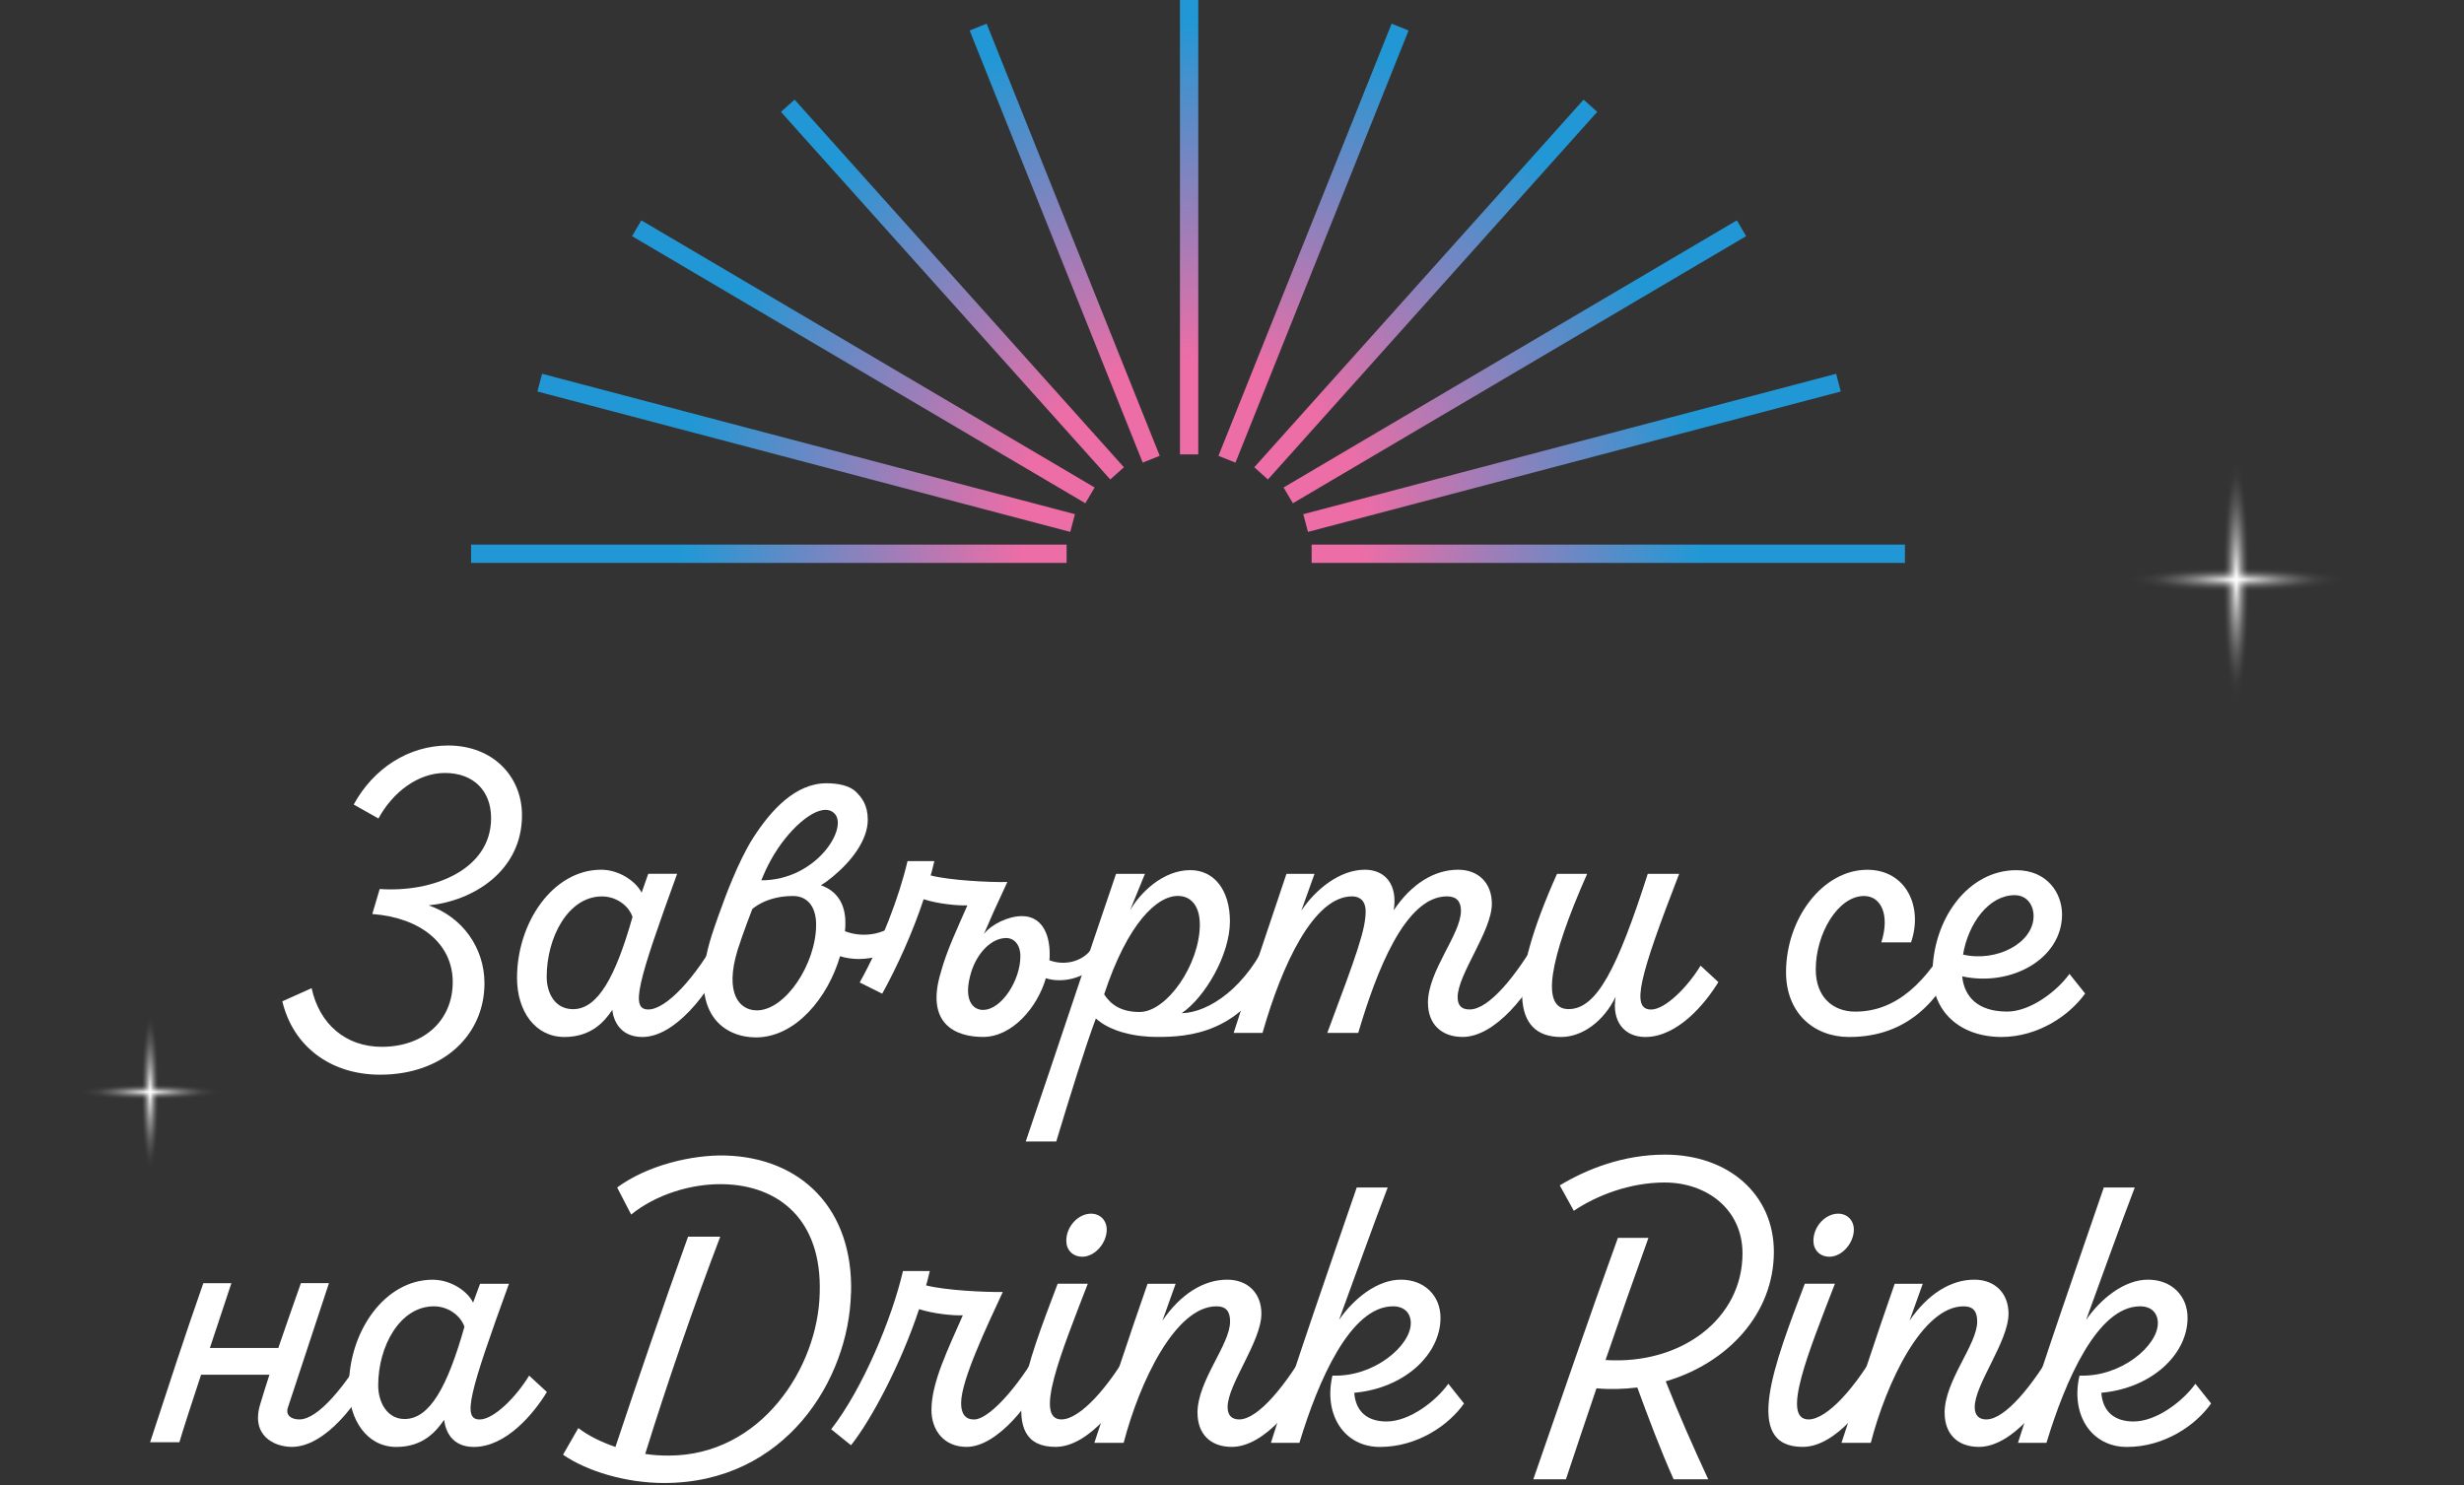
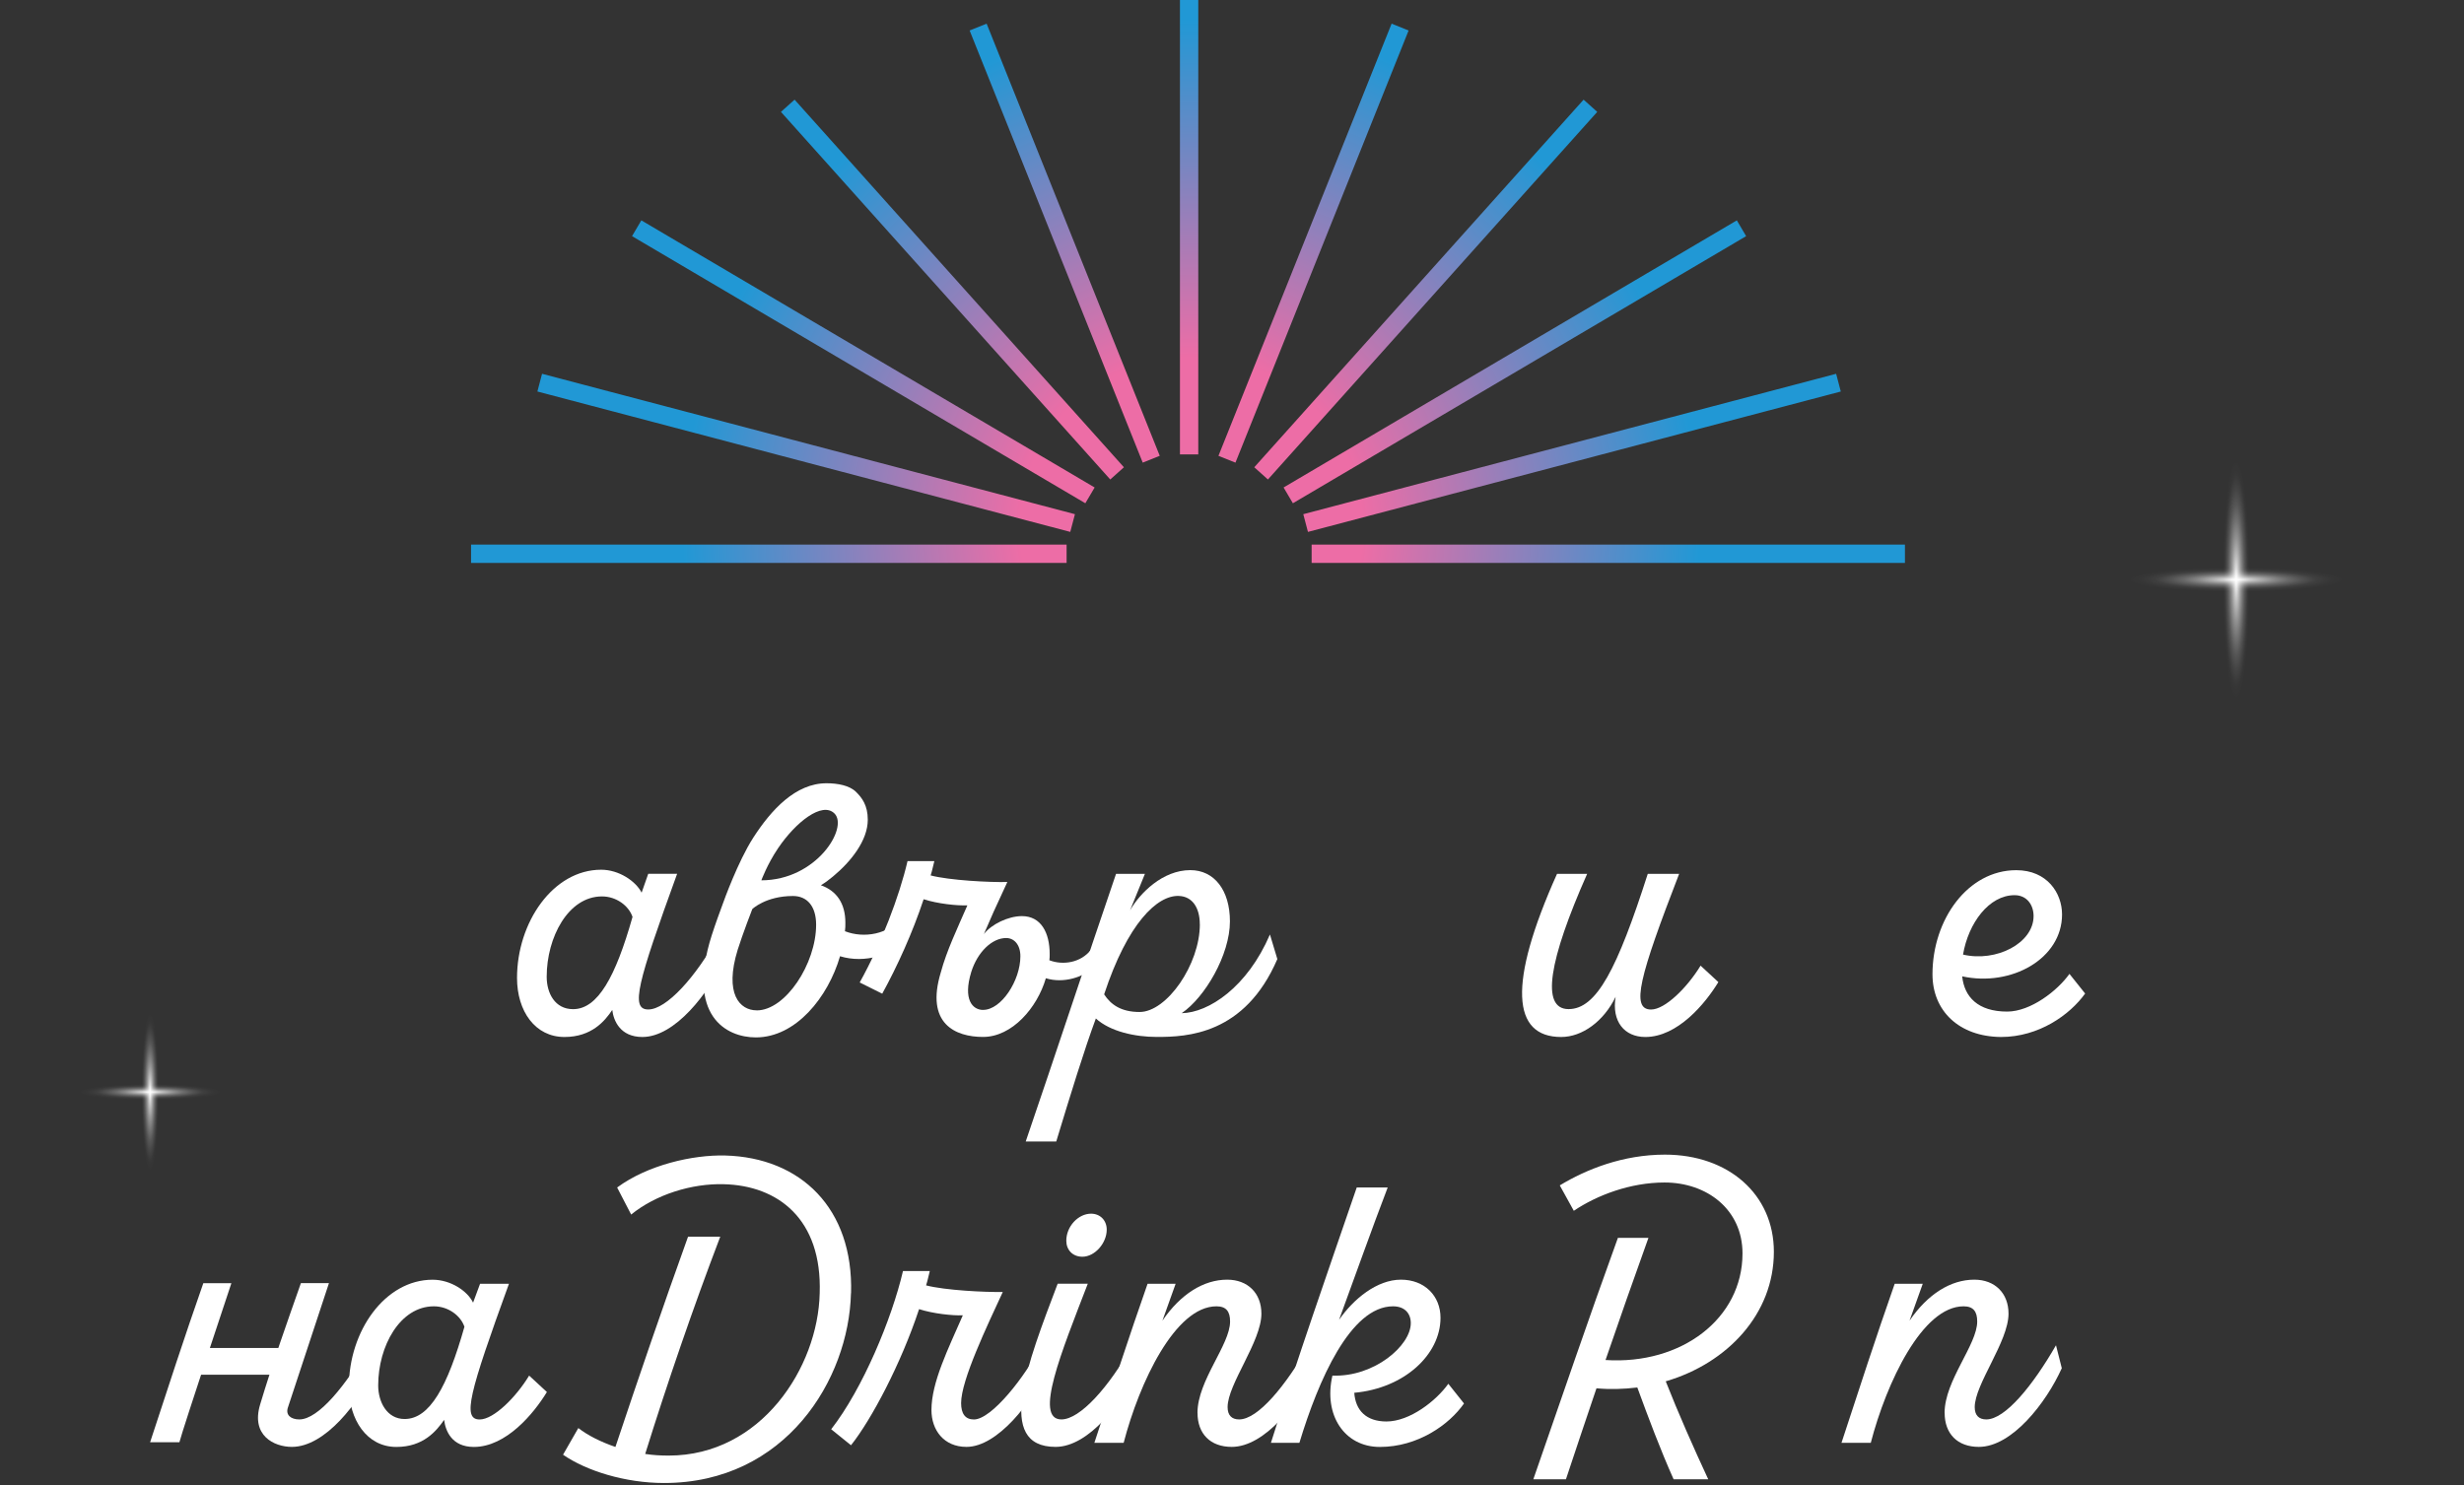
<svg xmlns="http://www.w3.org/2000/svg" width="476" height="287" viewBox="0 0 476 287" fill="none">
  <rect x="0" y="0" width="476" height="287" fill="#333333" stroke="none" />
  <path d="M222.398 88.733L188.957 5.234M215.801 91.465L152.182 20.436M210.567 95.715L122.998 44.103M207.208 101.063L104.264 73.936M206.047 107H91M253.384 107H368M252.223 101.063L355.158 73.936M248.864 95.715L336.424 44.103M243.621 91.465L307.24 20.436M237.025 88.733L270.474 5.234M229.715 87.794V0" stroke="url(#paint0_radial_2146_4)" stroke-width="3.54" stroke-miterlimit="10" />
  <path d="M164.39 249.872C163.99 266.589 151.72 286.546 128.29 286.546C120.72 286.546 113.23 284.171 108.77 281.08L111.72 275.932C113.55 277.353 116.1 278.625 118.89 279.579C123.35 266.192 128.13 252.258 132.92 238.95H139.14C133.88 252.735 128.94 267.146 124.64 280.931C126.15 281.169 127.67 281.249 129.18 281.249C147.03 281.249 158.03 264.224 158.35 249.882C158.83 235.551 150.3 229.051 139.78 228.813C133.64 228.653 126.71 230.79 121.93 234.676L119.22 229.449C125.12 225.095 133.8 223.108 140.1 223.267C154.68 223.664 164.88 233.484 164.41 249.882L164.39 249.872Z" fill="white" />
  <path d="M202.33 264.363C199.46 270.932 192.69 279.569 186.71 279.569C182.33 279.569 179.94 276.319 179.94 272.443C179.94 267.056 183.21 260.566 186 254.146C184.01 254.226 180.26 253.828 177.55 252.953C174.04 263.568 168.31 274.341 164.4 279.251L160.57 276.16C166.63 268.398 172.28 254.852 174.44 245.589H179.62C179.38 246.463 179.22 247.408 178.9 248.362C182.57 249.316 190.3 249.703 193.72 249.634C190.69 256.203 185.67 266.659 185.67 271.101C185.67 273.159 186.47 274.272 188.14 274.272C191.57 274.272 198.1 265.953 201.13 259.94L202.33 264.373V264.363Z" fill="white" />
  <path d="M219.86 264.363C216.83 271.091 210.3 279.569 203.92 279.569C192.13 279.569 198.5 263.409 204.32 248.044H210.14C205.04 261.272 199.7 274.262 205.04 274.262C208.63 274.262 214.2 268.08 218.75 259.93L219.87 264.363H219.86ZM205.99 239.735C205.99 236.962 208.3 234.507 210.77 234.507C212.52 234.507 213.8 235.779 213.8 237.598C213.8 240.212 211.49 242.826 209.1 242.826C207.19 242.826 205.99 241.484 205.99 239.735Z" fill="white" />
  <path d="M231.33 273C231.33 266.738 237.63 259.851 237.63 255.339C237.63 253.44 236.91 252.407 235 252.407C227.03 252.407 220.1 267.136 217.07 278.784H211.41C214.76 268.567 218.1 258.271 221.69 248.054H227.11L224.56 255.18C228.07 250.031 232.53 247.259 237.07 247.259C241.05 247.259 243.68 249.872 243.68 253.828C243.68 259.215 237.15 267.454 237.15 271.886C237.15 273.467 237.95 274.262 239.38 274.262C243.05 274.262 248.39 267.692 252.85 259.93L253.97 264.363C250.94 271.091 244.33 279.569 237.95 279.569C233.81 279.569 231.34 277.035 231.34 273H231.33Z" fill="white" />
  <path d="M282.82 271.181C279.95 275.295 273.89 279.579 266.56 279.579C259.71 279.579 255.64 273.397 257.4 265.794C265.45 266.112 272.54 260.01 272.54 255.657C272.54 253.758 271.34 252.407 269.11 252.407C260.9 252.407 254.69 266.659 251.02 278.784H245.52C250.7 262.306 256.44 245.917 262.1 229.439H268.08C265.13 237.121 261.47 247.418 258.68 255.021C261.47 250.986 266.01 247.259 270.63 247.259C275.25 247.259 278.28 250.429 278.28 254.623C278.28 261.749 271.27 268.249 261.62 269.114C261.86 272.523 263.93 274.659 267.84 274.659C272.38 274.659 277.48 270.624 279.79 267.374L282.82 271.181Z" fill="white" />
  <path d="M321.79 266.897C324.26 273.159 327.13 279.649 330 285.83H323.31C320.76 280.126 318.45 273.954 316.3 268.09C313.67 268.408 311.04 268.487 308.41 268.249C306.42 274.113 304.43 280.046 302.51 285.83H296.21C301.55 270.465 306.97 254.544 312.55 239.178H318.45C315.66 246.941 312.87 254.862 310.16 262.783C324.82 263.737 336.62 254.782 336.62 242.19C336.62 233.712 329.77 228.484 321.56 228.484C314.95 228.484 308.49 230.939 304.03 233.951L301.32 229.041C306.42 225.95 313.51 223.098 321.64 223.098C333.91 223.098 342.68 230.78 342.68 241.872C342.68 253.908 333.67 263.419 321.8 266.897H321.79Z" fill="white" />
-   <path d="M364.19 264.363C361.16 271.091 354.63 279.569 348.25 279.569C336.46 279.569 342.83 263.409 348.65 248.044H354.47C349.37 261.272 344.03 274.262 349.37 274.262C352.96 274.262 358.53 268.08 363.08 259.93L364.2 264.363H364.19ZM350.32 239.735C350.32 236.962 352.63 234.507 355.1 234.507C356.85 234.507 358.13 235.779 358.13 237.598C358.13 240.212 355.82 242.826 353.43 242.826C351.52 242.826 350.32 241.484 350.32 239.735Z" fill="white" />
  <path d="M375.66 273C375.66 266.738 381.96 259.851 381.96 255.339C381.96 253.44 381.24 252.407 379.33 252.407C371.36 252.407 364.43 267.136 361.4 278.784H355.74C359.09 268.567 362.43 258.271 366.02 248.054H371.44L368.89 255.18C372.4 250.031 376.86 247.259 381.4 247.259C385.38 247.259 388.01 249.872 388.01 253.828C388.01 259.215 381.48 267.454 381.48 271.886C381.48 273.467 382.28 274.262 383.71 274.262C387.38 274.262 392.72 267.692 397.18 259.93L398.3 264.363C395.27 271.091 388.66 279.569 382.28 279.569C378.14 279.569 375.67 277.035 375.67 273H375.66Z" fill="white" />
-   <path d="M427.14 271.181C424.27 275.295 418.21 279.579 410.88 279.579C404.03 279.579 399.96 273.397 401.72 265.794C409.77 266.112 416.86 260.01 416.86 255.657C416.86 253.758 415.66 252.407 413.43 252.407C405.22 252.407 399.01 266.659 395.34 278.784H389.84C395.02 262.306 400.76 245.917 406.42 229.439H412.4C409.45 237.121 405.79 247.418 403 255.021C405.79 250.986 410.33 247.259 414.95 247.259C419.57 247.259 422.6 250.429 422.6 254.623C422.6 261.749 415.59 268.249 405.94 269.114C406.18 272.523 408.25 274.659 412.16 274.659C416.7 274.659 421.8 270.624 424.11 267.374L427.14 271.181Z" fill="white" />
  <path d="M105.65 268.964C103.1 273.159 97.76 279.579 91.54 279.579C87.24 279.579 86.04 276.409 85.8 274.351C84.29 276.488 81.82 279.579 76.56 279.579C70.9 279.579 67.4 274.351 67.4 267.941C67.4 257.247 74.33 247.269 83.58 247.269C87.09 247.269 90.35 249.485 91.39 251.701L92.74 248.054H98.32C90.67 269.124 89.24 274.272 92.66 274.272C95.37 274.272 99.67 269.998 102.22 265.794L105.65 268.964ZM89.72 256.362C89 254.226 86.61 252.407 83.82 252.407C77.28 252.407 73.06 260.089 73.06 267.692C73.06 270.863 74.73 274.182 78.16 274.182C83.02 274.182 86.45 267.921 89.72 256.362Z" fill="white" />
  <path d="M44.7 247.934H39.28C35.69 258.151 32.35 268.448 29 278.665H34.66C35.39 275.852 44.7 247.934 44.7 247.934Z" fill="white" />
  <path d="M71.3 259.93C66.84 267.692 61.5 274.262 57.83 274.262C56.21 274.262 55.14 273.427 55.61 271.986C56.3 269.859 63.55 247.924 63.55 247.924H58.13C55.39 255.716 52.57 263.647 50.25 271.39C48.46 277.353 52.92 279.569 56.39 279.569C62.77 279.569 69.38 271.091 72.41 264.363L71.29 259.93H71.3Z" fill="white" />
  <path d="M56.01 260.457H37.45V265.625H56.01V260.457Z" fill="white" />
-   <path d="M378.34 185.162C374.67 193.163 368.62 200.368 357.22 200.368C350.37 200.368 345.03 195.697 345.03 187.855C345.03 177.479 352.12 168.058 360.73 168.058C368.14 168.058 371.57 175.104 369.18 182.081H363.44C365.11 176.853 363.44 173.126 360.09 173.126C355.07 173.126 350.77 180.411 350.77 187.309C350.77 192.616 354.04 195.468 358.42 195.468C366.39 195.468 372.29 189.684 377.15 180.66L378.35 185.172L378.34 185.162Z" fill="white" />
  <path d="M402.81 191.97C399.86 196.085 393.88 200.368 386.55 200.368C378.42 200.289 373.32 195.299 373.32 188.253C373.32 177.638 380.17 168.137 389.5 168.137C395.48 168.137 398.35 172.57 398.35 176.694C398.35 185.251 388.55 190.718 379.06 188.65C379.46 192.606 382.09 195.458 387.75 195.458C392.29 195.458 397.47 191.423 399.78 188.173L402.81 191.97ZM379.22 184.446C385.67 185.947 392.85 182.23 392.85 177.002C392.85 174.866 391.57 172.967 389.18 172.967C384.24 172.967 380.25 178.354 379.22 184.456V184.446Z" fill="white" />
-   <path d="M82.83 174.945C89.29 177.161 93.59 183.105 93.59 189.992C93.59 199.971 85.62 207.653 73.43 207.653C63.87 207.653 56.61 202.187 54.54 193.471L60.2 190.936C61.71 197.903 66.81 202.266 73.75 202.266C81.96 202.266 87.46 197.118 87.46 189.754C87.46 182.389 81.32 177.32 71.92 176.605L73.35 171.775C83.39 172.49 94.87 168.207 94.87 158.069C94.87 152.842 91.52 149.353 85.94 149.353C80.68 149.353 75.82 153.15 73.11 158.149L68.33 155.455C72.16 148.409 79.01 144.046 86.58 144.046C95.19 144.046 100.84 149.989 100.84 157.513C100.84 168.286 91.44 174.071 82.83 174.935V174.945Z" fill="white" />
  <path d="M140.04 185.162C136.93 191.89 130.4 200.368 124.1 200.368C119.8 200.368 118.52 197.198 118.28 195.14C116.85 197.277 114.3 200.368 109.04 200.368C103.38 200.368 99.88 195.379 99.88 188.959C99.88 178.265 106.81 168.048 116.14 168.048C119.57 168.048 122.83 170.264 123.95 172.48L125.23 168.833H130.81C123.16 189.903 121.73 195.051 125.23 195.051C128.73 195.051 134.39 188.869 138.86 180.719L140.06 185.152L140.04 185.162ZM122.19 177.161C121.47 175.025 119.08 173.206 116.29 173.206C109.76 173.206 105.61 181.127 105.61 188.73C105.61 191.9 107.2 194.991 110.71 194.991C115.49 194.991 118.92 188.73 122.19 177.171V177.161Z" fill="white" />
  <path d="M198.15 220.563C203.97 203.539 209.86 185.639 215.6 168.843H221.18L218.31 175.889C220.22 172.56 224.61 168.127 229.95 168.127C234.57 168.127 237.6 172.003 237.6 178.026C237.6 184.516 232.74 192.755 228.28 195.767C233.46 195.687 240.95 190.777 245.33 180.56L246.76 185.311C240.46 199.961 229.23 200.358 223.49 200.358C219.27 200.358 214.48 199.325 211.7 196.79C209.47 202.813 206.84 211.36 204.05 220.553H198.15V220.563ZM231.78 178.583C231.78 175.412 230.35 173.196 227.72 173.116C223.58 172.957 217.84 178.344 213.3 192.129C214.58 194.107 216.57 195.538 220.15 195.538C225.41 195.538 231.79 186.355 231.79 178.593L231.78 178.583Z" fill="white" />
-   <path d="M275.85 193.789C275.85 187.527 282.23 180.56 282.23 175.969C282.23 174.15 281.35 173.196 279.52 173.196C271.47 173.196 265.89 187.686 262.39 199.573H256.41C262.23 184.049 263.82 179.537 263.82 176.048C263.82 174.23 262.86 173.196 261.19 173.196C253.78 173.196 247.64 186.424 243.9 199.573H238.32C241.59 189.356 245.09 179.06 248.52 168.843H253.94L251.39 175.969C254.18 171.775 258.88 168.048 263.66 168.048C267.64 168.048 270.04 170.98 269.24 175.889C272.67 170.741 277.13 168.048 281.67 168.048C285.65 168.048 288.2 170.662 288.2 174.617C288.2 179.924 281.59 188.243 281.59 192.676C281.59 194.256 282.31 195.051 283.9 195.051C287.65 195.051 292.91 188.561 297.37 180.799L298.57 185.232C295.46 191.96 288.85 200.358 282.55 200.358C278.41 200.358 275.86 197.824 275.86 193.789H275.85Z" fill="white" />
  <path d="M331.96 189.754C329.41 193.948 324.07 200.368 317.85 200.368C313.79 200.368 311.32 197.357 312.11 192.606C309.8 197.357 305.65 200.368 301.59 200.368C292.11 200.368 291.23 190.151 300.79 168.843H306.61C299.2 185.56 297.6 194.981 303.02 194.981C308.44 194.981 312.42 187.219 318.32 168.843H324.38C316.73 188.641 314.98 195.061 318.96 195.061C321.67 195.061 325.97 190.787 328.52 186.583L331.95 189.754H331.96Z" fill="white" />
  <path d="M210.73 183.532C208.83 185.997 205.37 186.563 202.72 185.54C202.78 185.142 202.78 184.735 202.78 184.337C202.78 180.213 201.1 177.012 197.42 177.012C194.77 177.012 191.51 178.593 190.07 180.481L191.95 176.177C192.89 174.11 193.81 172.132 194.6 170.423C191.17 170.503 183.44 170.105 179.78 169.151C180.1 168.197 180.26 167.253 180.5 166.378H175.32C173.73 173.216 170.23 182.379 166.08 189.833L170.43 192C173.31 186.772 176.29 180.232 178.43 173.752C181.14 174.627 184.89 175.015 186.88 174.935C184.94 179.388 182.86 183.751 181.77 187.806C178.69 197.844 184.6 200.358 189.91 200.358C195.5 200.358 200.37 194.743 202.04 189.018C205.55 190.101 209.36 188.73 211.26 186.961L210.74 183.522L210.73 183.532ZM189.93 195.14C187.88 195.14 185.99 193.153 187.63 187.796C188.83 183.979 191.62 181.246 194.37 181.246C195.92 181.246 197.12 182.538 197.12 184.764C197.12 189.475 193.43 195.13 189.93 195.13V195.14Z" fill="white" />
  <path d="M174.31 177.161C171.68 180.57 166.9 181.356 163.23 179.934C163.31 179.378 163.31 178.831 163.31 178.275C163.31 174.577 161.63 172.123 158.58 171.049C159.46 170.513 160.21 169.946 160.9 169.37C164.4 166.477 167.64 162.383 167.64 158.397C167.64 155.575 166.5 154.134 165.38 153.021C164.11 151.758 161.81 151.341 159.66 151.341C153.7 151.341 148.99 156.459 145.5 161.886C142.53 166.507 139.77 174.249 139.66 174.557C139.08 176.108 138.18 178.583 137.49 180.729C132.55 196.254 140.28 200.448 146.02 200.448C153.75 200.448 159.97 192.686 162.28 184.764C167.14 186.265 172.4 184.367 175.03 181.912L174.31 177.161ZM150.29 163.923C153.72 158.835 158.83 154.819 161.2 157.175C163.96 159.918 157.72 170.095 147.08 170.095C147.08 170.095 148.2 167.024 150.29 163.923ZM146.18 195.22C142.91 195.22 139.88 192.049 142.51 183.502C143.47 180.451 145.33 175.651 145.33 175.651C145.33 175.651 147.93 173.126 153.19 173.126C155.92 173.126 157.66 175.104 157.66 178.672C157.66 186.196 151.76 195.23 146.18 195.23V195.22Z" fill="white" />
  <path style="mix-blend-mode:screen" d="M427.027 112C427.027 87.698 429.254 68 431.996 68C434.737 68 436.973 87.702 436.973 112C436.973 136.298 434.746 156 431.996 156C429.245 156 427.027 136.303 427.027 112Z" fill="url(#paint1_radial_2146_4)" />
  <path style="mix-blend-mode:screen" d="M432 107.027C456.303 107.027 476 109.254 476 111.996C476 114.737 456.298 116.973 432 116.973C407.702 116.973 388 114.741 388 111.996C388 109.25 407.697 107.027 432 107.027Z" fill="url(#paint2_radial_2146_4)" />
  <path style="mix-blend-mode:screen" d="M25.722 211C25.722 194.982 27.19 182 28.997 182C30.804 182 32.278 194.985 32.278 211C32.278 227.015 30.81 240 28.997 240C27.184 240 25.722 227.018 25.722 211Z" fill="url(#paint3_radial_2146_4)" />
  <path style="mix-blend-mode:screen" d="M29 207.722C45.018 207.722 58 209.19 58 210.997C58 212.804 45.015 214.278 29 214.278C12.985 214.278 0 212.807 0 210.997C0 209.187 12.982 207.722 29 207.722Z" fill="url(#paint4_radial_2146_4)" />
  <defs>
    <radialGradient id="paint0_radial_2146_4" cx="0" cy="0" r="1" gradientUnits="userSpaceOnUse" gradientTransform="translate(230.155 102) rotate(90) scale(98 98)">
      <stop offset="0.337" stop-color="#ED6DA6" />
      <stop offset="1" stop-color="#2198D5" />
    </radialGradient>
    <radialGradient id="paint1_radial_2146_4" cx="0" cy="0" r="1" gradientUnits="userSpaceOnUse" gradientTransform="translate(432 111.996) rotate(180) scale(4.971 43.997)">
      <stop stop-color="white" />
      <stop offset="0.02" stop-color="white" stop-opacity="0.92" />
      <stop offset="0.1" stop-color="white" stop-opacity="0.68" />
      <stop offset="0.18" stop-color="white" stop-opacity="0.47" />
      <stop offset="0.26" stop-color="white" stop-opacity="0.3" />
      <stop offset="0.33" stop-color="white" stop-opacity="0.17" />
      <stop offset="0.4" stop-color="white" stop-opacity="0.08" />
      <stop offset="0.46" stop-color="white" stop-opacity="0.02" />
      <stop offset="0.52" stop-color="white" stop-opacity="0" />
      <stop offset="1" stop-color="white" stop-opacity="0" />
    </radialGradient>
    <radialGradient id="paint2_radial_2146_4" cx="0" cy="0" r="1" gradientUnits="userSpaceOnUse" gradientTransform="translate(431.996 111.996) rotate(-90) scale(4.971 43.997)">
      <stop stop-color="white" />
      <stop offset="0.05" stop-color="white" stop-opacity="0.79" />
      <stop offset="0.11" stop-color="white" stop-opacity="0.59" />
      <stop offset="0.17" stop-color="white" stop-opacity="0.41" />
      <stop offset="0.23" stop-color="white" stop-opacity="0.26" />
      <stop offset="0.29" stop-color="white" stop-opacity="0.15" />
      <stop offset="0.35" stop-color="white" stop-opacity="0.06" />
      <stop offset="0.41" stop-color="white" stop-opacity="0.02" />
      <stop offset="0.47" stop-color="white" stop-opacity="0" />
      <stop offset="1" stop-color="white" stop-opacity="0" />
    </radialGradient>
    <radialGradient id="paint3_radial_2146_4" cx="0" cy="0" r="1" gradientUnits="userSpaceOnUse" gradientTransform="translate(29 210.998) rotate(180) scale(3.277 28.998)">
      <stop stop-color="white" />
      <stop offset="0.02" stop-color="white" stop-opacity="0.92" />
      <stop offset="0.1" stop-color="white" stop-opacity="0.68" />
      <stop offset="0.18" stop-color="white" stop-opacity="0.47" />
      <stop offset="0.26" stop-color="white" stop-opacity="0.3" />
      <stop offset="0.33" stop-color="white" stop-opacity="0.17" />
      <stop offset="0.4" stop-color="white" stop-opacity="0.08" />
      <stop offset="0.46" stop-color="white" stop-opacity="0.02" />
      <stop offset="0.52" stop-color="white" stop-opacity="0" />
      <stop offset="1" stop-color="white" stop-opacity="0" />
    </radialGradient>
    <radialGradient id="paint4_radial_2146_4" cx="0" cy="0" r="1" gradientUnits="userSpaceOnUse" gradientTransform="translate(28.998 210.998) rotate(-90) scale(3.277 28.998)">
      <stop stop-color="white" />
      <stop offset="0.05" stop-color="white" stop-opacity="0.79" />
      <stop offset="0.11" stop-color="white" stop-opacity="0.59" />
      <stop offset="0.17" stop-color="white" stop-opacity="0.41" />
      <stop offset="0.23" stop-color="white" stop-opacity="0.26" />
      <stop offset="0.29" stop-color="white" stop-opacity="0.15" />
      <stop offset="0.35" stop-color="white" stop-opacity="0.06" />
      <stop offset="0.41" stop-color="white" stop-opacity="0.02" />
      <stop offset="0.47" stop-color="white" stop-opacity="0" />
      <stop offset="1" stop-color="white" stop-opacity="0" />
    </radialGradient>
  </defs>
</svg>